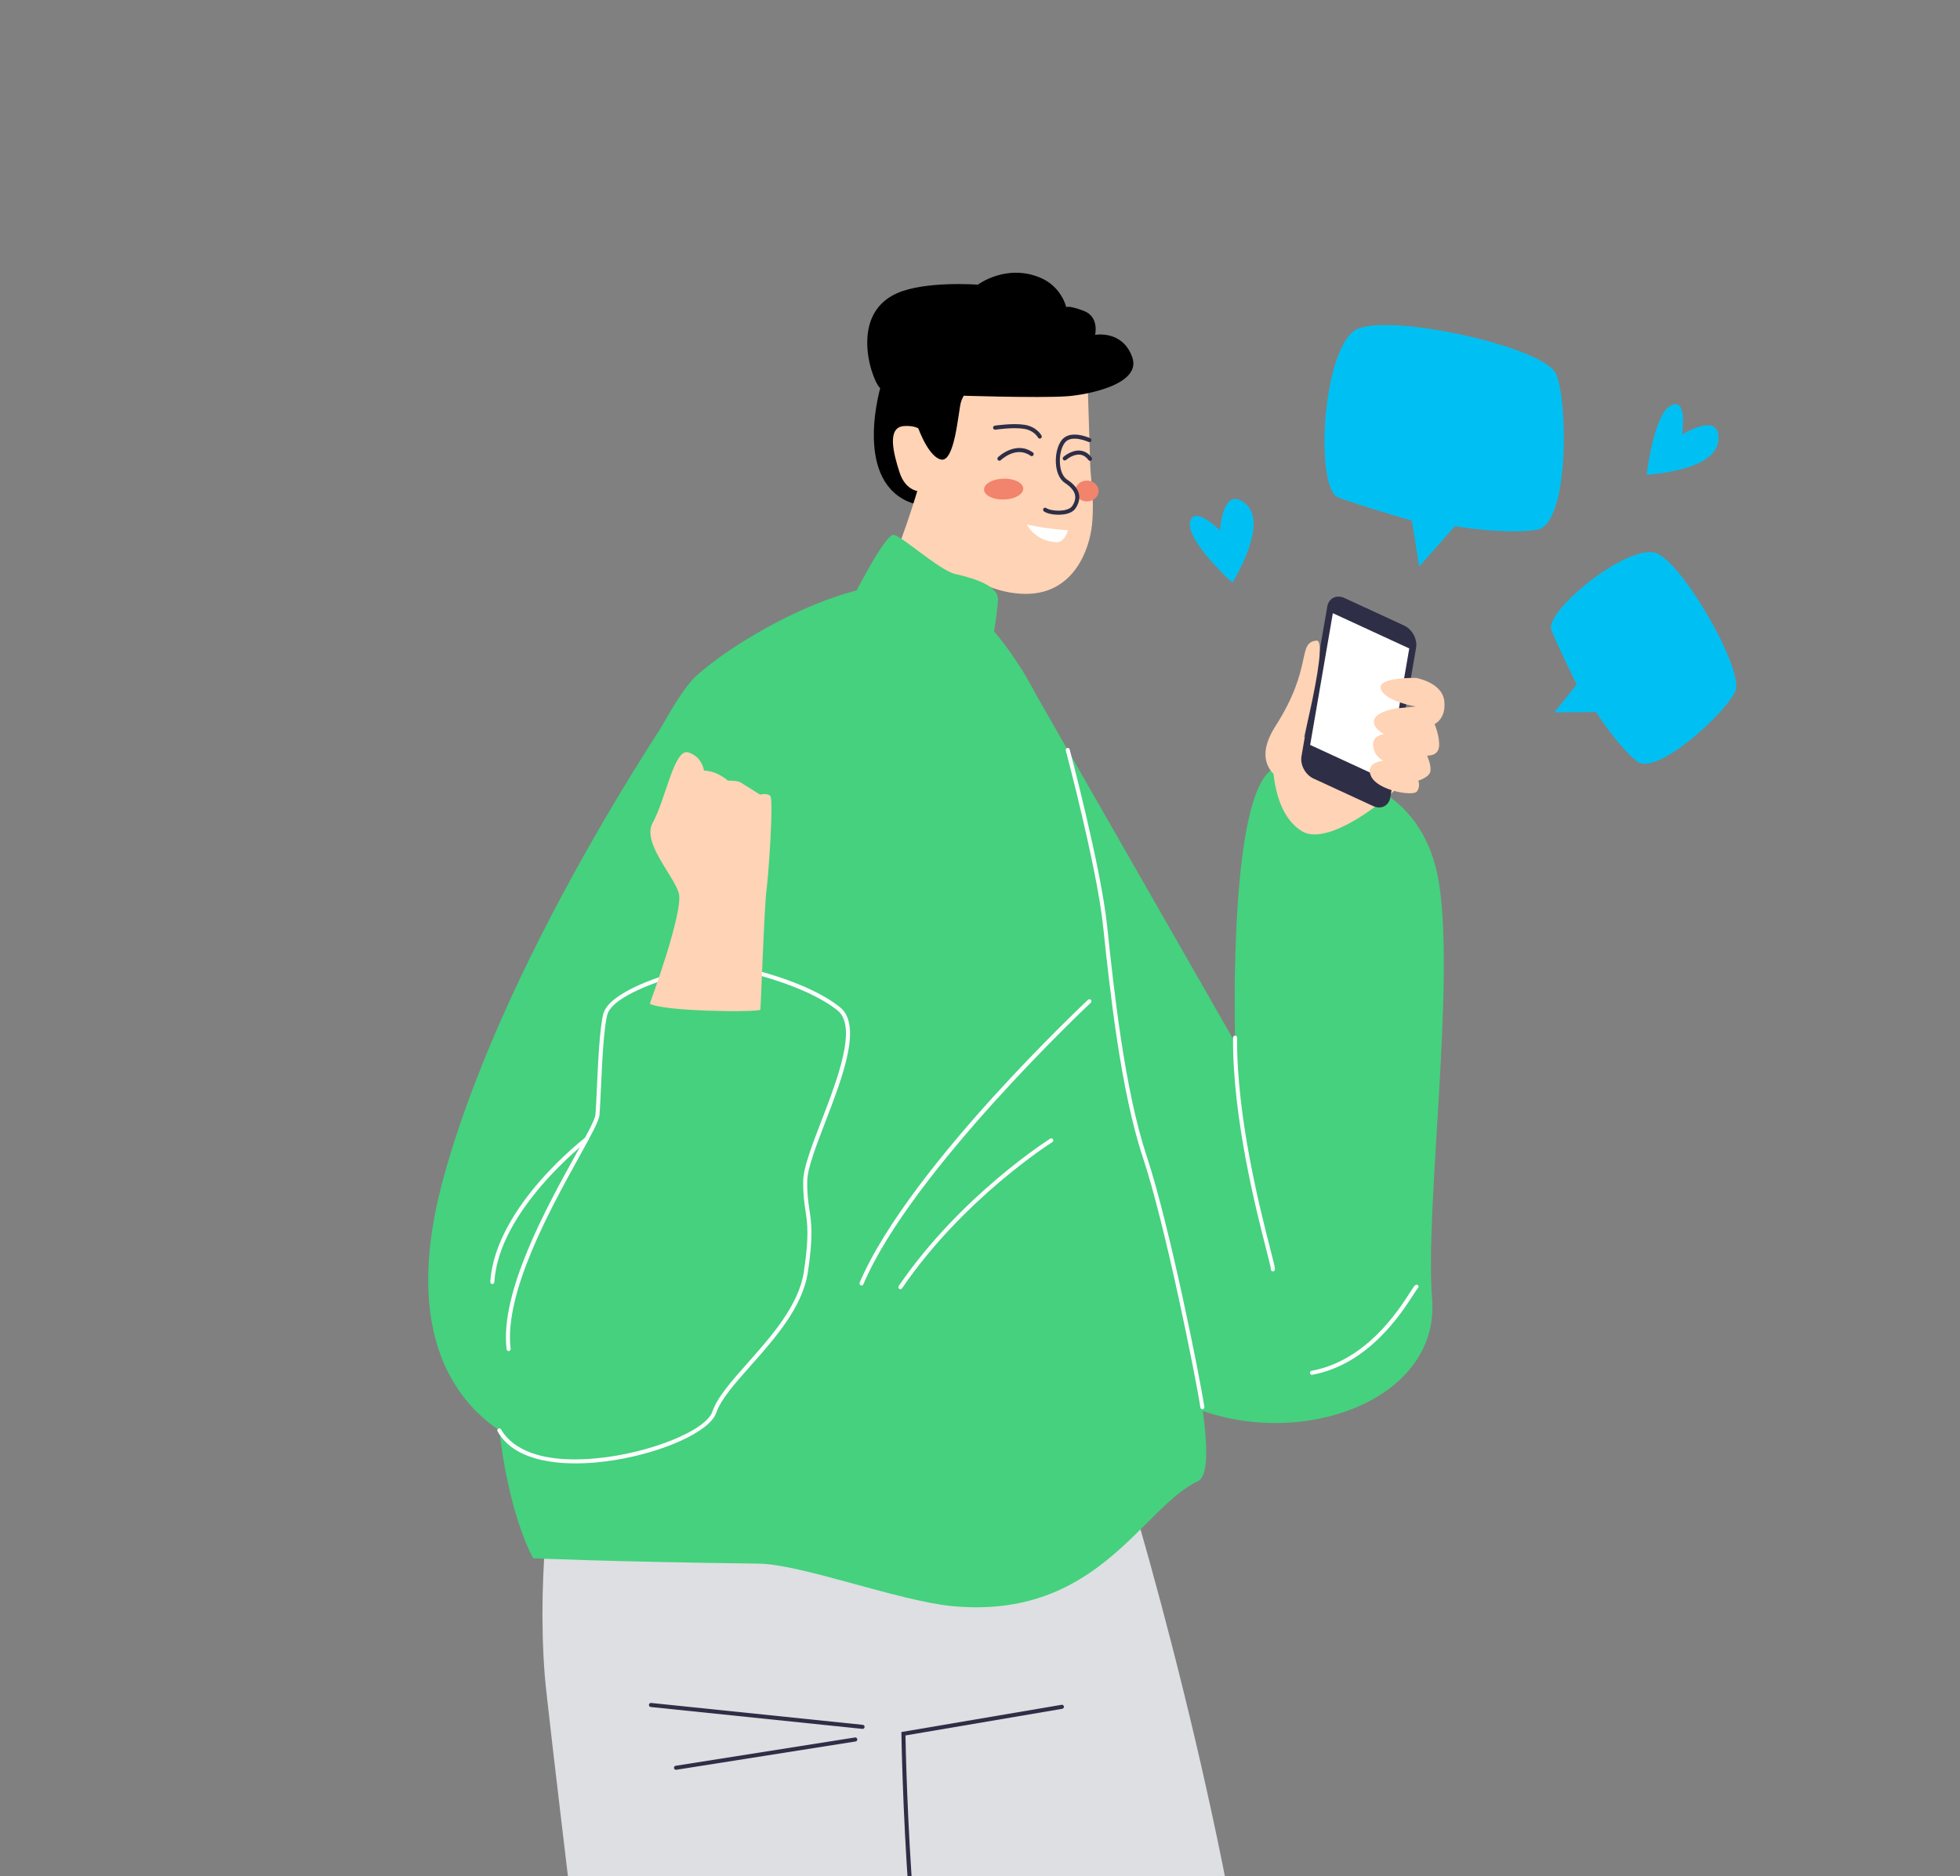
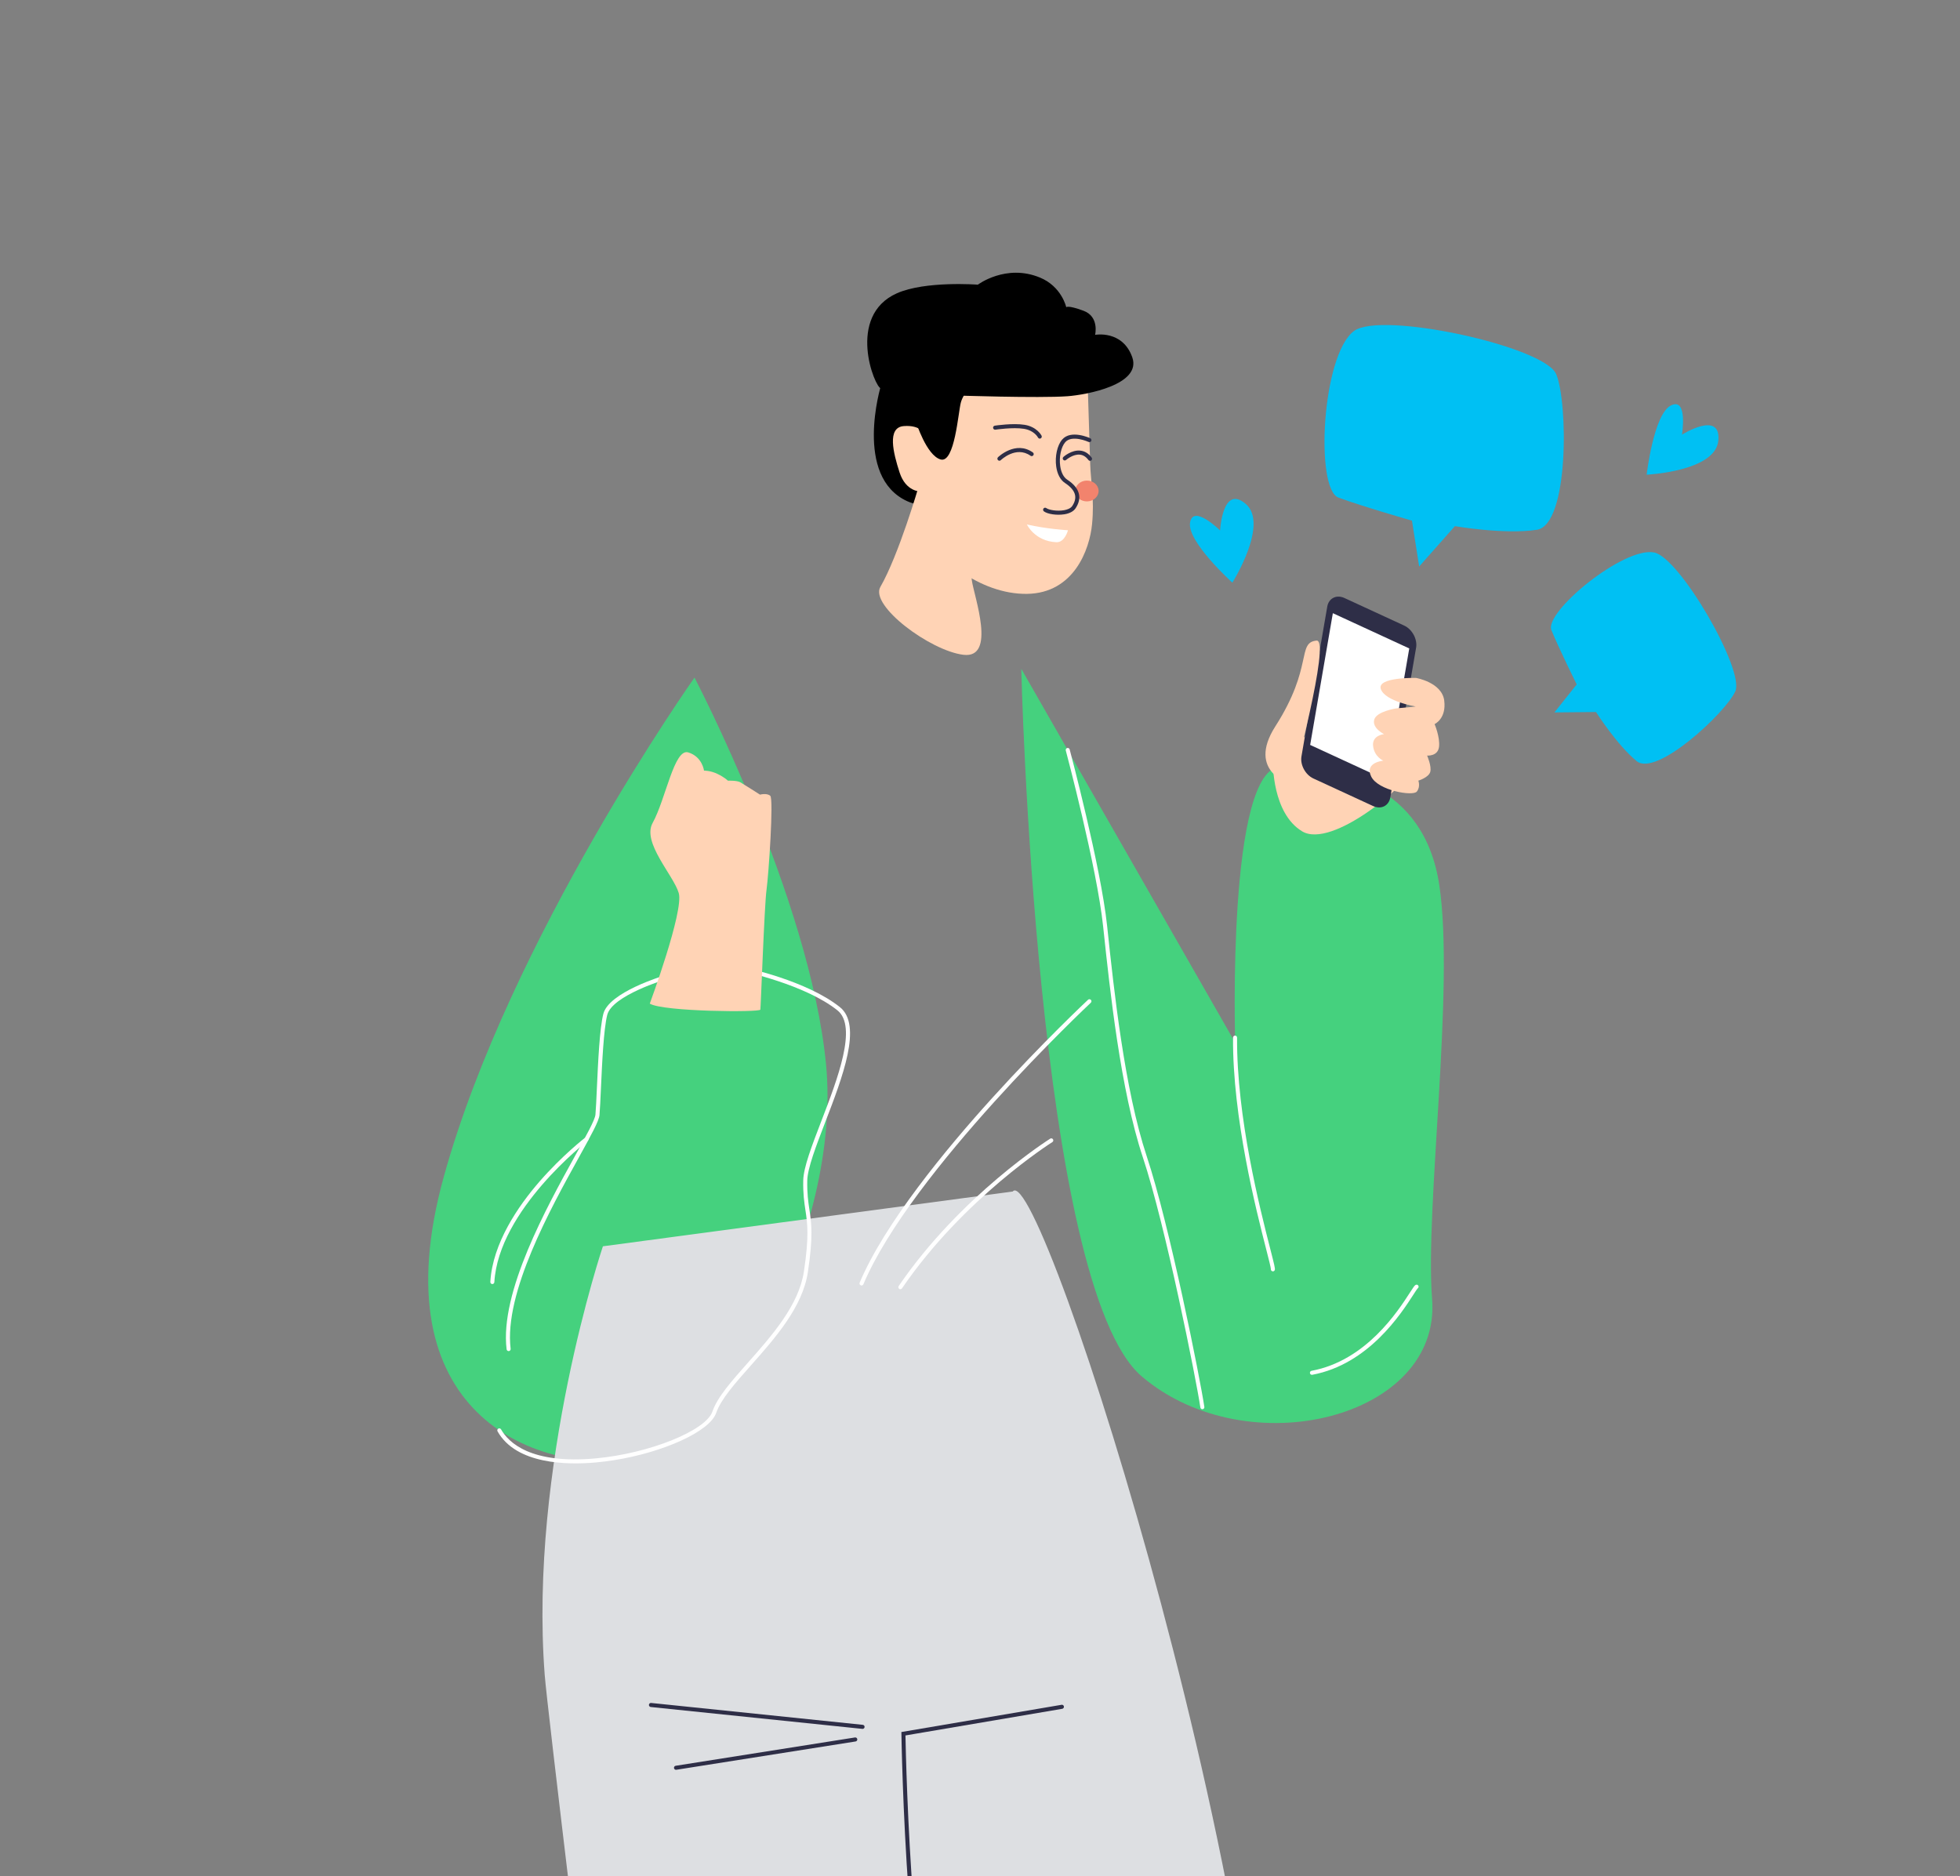
<svg xmlns="http://www.w3.org/2000/svg" width="351" height="336" viewBox="0 0 351 336" fill="none">
  <rect x="0" y="0" width="351" height="336" fill="#808080" stroke="none" />
  <g clip-path="url(#clip0_3959_7185)">
    <path d="M182.891 119.777L221.202 186.736C221.202 186.736 219.636 137.133 229.49 137.286C239.343 137.436 255.011 140.083 257.765 158.599C260.519 177.115 255.171 216.44 256.463 232.613C258.169 253.969 223.444 262.64 204.478 246.513C185.512 230.389 182.891 119.777 182.891 119.777Z" fill="#45D17E" />
    <path d="M227.967 136.615C227.967 136.615 227.808 145.631 233.181 148.881C238.551 152.131 252.402 140.27 252.886 137.687C253.373 135.106 237.068 129.145 233.965 131.684C230.863 134.223 227.967 136.615 227.967 136.615Z" fill="#FFD3B5" />
    <path d="M124.371 121.351C124.371 121.351 91.279 168.107 79.482 210.715C67.685 253.323 95.975 263.65 112.801 261.447C129.624 259.244 150.827 220.386 147.925 190.571C145.023 160.756 124.37 121.348 124.37 121.348L124.371 121.351Z" fill="#45D17E" />
    <path d="M107.969 223.202C107.969 223.202 94.682 262.63 97.549 299.985C98.424 311.381 127.061 543.915 127.061 543.915C127.061 543.915 130.641 548.142 154.164 546.509C168.353 545.523 166.965 544.309 196.876 537.532C236.777 528.495 249.328 522.68 249.328 522.68C249.328 522.68 240.726 488.24 230.631 447.393C228.204 437.567 226.727 425.596 227.438 415.144C231.912 349.162 186.283 207.212 181.355 213.394L107.969 223.202Z" fill="#DDDFE2" />
-     <path d="M186.932 127.618C185.152 122.758 177.816 109.955 169.651 106.067C156.233 99.676 131.293 114.726 124.371 121.351C120.683 124.881 108.23 145.405 95.737 192.635C79.93 252.395 95.482 279.075 95.482 279.075C95.482 279.075 108.99 279.697 135.88 280.033C143.5 280.129 160.962 286.735 170.548 287.644C196.607 290.106 204.443 269.999 214.557 265.245C221.314 262.071 202.369 197.867 202.369 197.867C202.369 197.867 196.902 154.84 186.936 127.621L186.932 127.618Z" fill="#45D17E" />
    <path d="M157.757 69.061C157.757 69.061 152.806 85.338 162.462 89.759C172.118 94.179 173.057 70.965 171.643 68.604C170.231 66.243 159.674 67.049 157.757 69.061Z" fill="black" />
    <path d="M164.523 87.095C164.523 87.095 160.949 99.402 157.657 105.114C155.73 108.457 166.584 116.555 172.536 117.27C178.487 117.989 174.449 106.823 174.043 103.977C173.637 101.13 174.013 92.982 173.701 91.746C173.389 90.51 166.343 85.593 164.526 87.094L164.523 87.095Z" fill="#FFD3B5" />
    <path d="M194.821 69.997C194.821 69.997 195.137 80.096 195.235 83.169C195.333 86.243 196.009 89.299 195.57 93.854C195.13 98.409 192.322 106.255 183.891 106.358C175.458 106.462 167.244 99.67 165.786 94.88C164.328 90.09 164.844 88.023 164.844 88.023C164.844 88.023 162.227 88.1 161.099 84.617C159.971 81.135 158.802 76.544 161.851 76.308C164.9 76.073 165.392 77.751 166.117 77.583C166.839 77.415 170.369 69.401 174.27 68.553C178.17 67.704 192.791 65.516 194.824 69.997L194.821 69.997Z" fill="#FFD3B5" />
    <path d="M186.263 78.55C186.113 78.573 185.958 78.5 185.885 78.357C185.856 78.301 185.201 77.092 183.377 76.798C181.41 76.479 178.288 76.949 178.259 76.954C178.063 76.984 177.877 76.846 177.846 76.649C177.815 76.452 177.949 76.266 178.145 76.235C178.279 76.214 181.411 75.746 183.488 76.081C185.692 76.436 186.49 77.959 186.524 78.024C186.615 78.201 186.546 78.421 186.367 78.513C186.333 78.532 186.295 78.544 186.259 78.55L186.263 78.55Z" fill="#2E2E47" />
-     <path d="M176.224 87.696C176.257 88.724 177.854 89.515 179.796 89.457C181.734 89.4 183.282 88.519 183.249 87.488C183.217 86.46 181.619 85.67 179.678 85.727C177.736 85.785 176.192 86.665 176.224 87.696Z" fill="#F2836D" />
    <path d="M192.554 87.994C192.586 89.022 193.548 89.829 194.706 89.798C195.862 89.763 196.772 88.903 196.739 87.871C196.707 86.844 195.745 86.037 194.587 86.068C193.431 86.103 192.521 86.963 192.554 87.994Z" fill="#F2836D" />
    <path d="M184.814 81.686C184.726 81.7 184.63 81.681 184.55 81.623C181.945 79.78 179.259 82.382 179.23 82.41C179.089 82.55 178.858 82.549 178.718 82.403C178.579 82.26 178.579 82.028 178.724 81.887C178.755 81.855 181.87 78.84 184.964 81.026C185.126 81.142 185.168 81.368 185.054 81.534C184.997 81.617 184.908 81.668 184.813 81.683L184.814 81.686Z" fill="#2E2E47" />
    <path d="M195.26 82.523C195.133 82.543 194.998 82.493 194.914 82.382C194.489 81.807 193.977 81.487 193.396 81.424C192.15 81.294 190.929 82.362 190.918 82.374C190.768 82.505 190.543 82.494 190.409 82.343C190.278 82.192 190.289 81.965 190.438 81.831C190.496 81.778 191.901 80.54 193.466 80.703C194.257 80.787 194.941 81.204 195.493 81.951C195.612 82.11 195.582 82.341 195.42 82.46C195.373 82.498 195.316 82.52 195.261 82.529L195.26 82.523Z" fill="#2E2E47" />
    <path d="M164.018 75.502C164.018 75.502 165.896 81.558 168.446 82.286C170.992 83.011 171.597 73.773 172.078 72.058C172.559 70.344 174.27 68.556 174.27 68.556C174.27 68.556 161.549 67.523 164.022 75.504L164.018 75.502Z" fill="black" />
    <path d="M170.739 70.816C170.739 70.816 186.078 71.335 191.173 70.961C194.543 70.711 204.509 68.891 202.764 63.972C201.018 59.052 196.113 59.968 196.113 59.968C196.113 59.968 196.915 56.715 194.032 55.653C191.149 54.591 190.947 55.023 190.947 55.023C190.947 55.023 190.145 51.324 186.24 49.71C180.14 47.187 175.118 50.982 175.118 50.982C175.118 50.982 165.713 50.264 160.629 52.52C151.502 56.569 156.637 69.413 157.755 69.556C159.736 69.808 161.064 69.319 161.064 69.319C161.064 69.319 163.867 72.218 165.918 72.305C167.969 72.391 170.73 70.818 170.73 70.818L170.739 70.816Z" fill="black" />
    <path d="M191.26 94.965C191.26 94.965 187.383 94.739 183.898 93.927C183.898 93.927 185.289 96.938 189.19 97.106C190.683 97.169 191.257 94.965 191.257 94.965L191.26 94.965Z" fill="white" />
    <path d="M190.568 92.11C189.262 92.316 187.625 92.084 186.949 91.585C186.786 91.466 186.75 91.239 186.868 91.076C186.986 90.912 187.211 90.877 187.373 90.996C187.853 91.348 189.34 91.587 190.546 91.376C191.05 91.287 191.715 91.081 192.022 90.615C192.481 89.924 192.647 89.261 192.521 88.655C192.366 87.906 191.761 87.184 190.722 86.503C189.899 85.967 189.339 84.918 189.147 83.555C188.892 81.728 189.332 79.734 190.223 78.712C191.785 76.91 195.106 78.422 195.247 78.487C195.427 78.57 195.508 78.786 195.427 78.97C195.342 79.152 195.131 79.232 194.948 79.15C194.919 79.138 191.976 77.802 190.766 79.195C190.017 80.056 189.636 81.85 189.863 83.459C190.025 84.611 190.469 85.477 191.113 85.896C192.32 86.685 193.03 87.562 193.226 88.51C193.393 89.315 193.19 90.162 192.621 91.022C192.266 91.563 191.59 91.935 190.67 92.097C190.634 92.103 190.602 92.108 190.566 92.114L190.568 92.11Z" fill="#2E2E47" />
-     <path d="M237.686 108.653L233.069 135.46C232.807 136.975 233.771 138.761 235.208 139.422L245.893 144.353C247.33 145.018 248.72 144.32 248.981 142.802L253.598 115.995C253.859 114.48 252.896 112.694 251.459 112.033L240.774 107.102C239.336 106.437 237.947 107.134 237.686 108.653Z" fill="#2E2E47" />
+     <path d="M237.686 108.653L233.069 135.46C232.807 136.975 233.771 138.761 235.208 139.422L245.893 144.353C247.33 145.018 248.72 144.32 248.981 142.802L253.598 115.995C253.859 114.48 252.896 112.694 251.459 112.033L240.774 107.102C239.336 106.437 237.947 107.134 237.686 108.653" fill="#2E2E47" />
    <path d="M252.373 116.131L248.308 139.725L234.625 133.41L238.688 109.817L252.373 116.131Z" fill="white" />
    <path d="M231.372 140.536C231.372 140.536 223.087 138.362 228.397 130.073C235.227 119.412 232.195 115.082 235.766 114.723C238.386 114.461 231.372 140.536 231.372 140.536Z" fill="#FFD3B5" />
    <path d="M258.636 125.459C258.204 122.192 253.575 121.409 253.575 121.409C253.575 121.409 246.496 121.232 247.286 123.422C248.077 125.616 253.532 126.534 253.532 126.534L250.084 126.863C250.084 126.863 246.489 127.384 246.094 128.903C245.7 130.423 247.857 131.478 247.857 131.478C247.857 131.478 245.664 131.677 245.897 133.615C246.126 135.554 247.726 136.23 247.726 136.23C247.726 136.23 244.331 136.517 245.547 139.054C246.762 141.591 253.023 142.635 253.721 141.771C254.42 140.907 253.999 139.809 253.999 139.809C253.999 139.809 255.844 139.248 256.13 138.247C256.417 137.246 255.571 135.317 255.571 135.317C255.571 135.317 257.492 135.492 257.702 133.756C257.912 132.02 256.908 129.679 256.908 129.679C256.908 129.679 259.064 128.716 258.631 125.449L258.636 125.459Z" fill="#FFD3B5" />
-     <path d="M152.789 106.947C152.789 106.947 158.548 95.492 160.064 95.784C161.58 96.076 168.272 102.139 170.998 102.779C173.724 103.418 178.758 104.709 178.718 107.313C178.679 109.917 177.083 119.843 175.772 120.848C174.462 121.852 153.846 118.691 152.79 106.95L152.789 106.947Z" fill="#45D17E" />
    <path d="M195.083 538.317L195.077 538.318C194.881 538.345 194.698 538.206 194.67 538.005C194.611 537.57 188.707 494.12 184.227 471.89C179.281 447.34 177.886 420.447 177.578 412.786L177.558 412.298C177.097 400.863 176.792 393.307 169.595 379.12C166.53 373.08 164.222 359.692 162.74 339.33C161.637 324.187 161.428 310.64 161.427 310.505L161.421 310.193L190.109 305.316C190.303 305.275 190.492 305.417 190.526 305.613C190.557 305.81 190.427 305.999 190.232 306.033L162.152 310.805C162.234 315.237 163.308 365.133 170.237 378.786C177.507 393.117 177.83 401.148 178.28 412.265L178.301 412.753C178.609 420.396 180.001 447.243 184.938 471.737C189.422 493.994 195.329 537.464 195.388 537.902C195.416 538.099 195.281 538.279 195.089 538.309L195.083 538.317Z" fill="#2E2E47" />
    <path d="M154.528 309.626C154.499 309.631 154.465 309.633 154.435 309.628L116.536 305.711C116.339 305.691 116.194 305.512 116.212 305.311C116.231 305.113 116.408 304.964 116.608 304.986L154.507 308.903C154.704 308.922 154.849 309.101 154.831 309.303C154.814 309.47 154.688 309.601 154.528 309.626Z" fill="#2E2E47" />
    <path d="M153.224 311.882L121.113 316.953C120.918 316.984 120.733 316.849 120.702 316.652C120.671 316.455 120.805 316.268 121 316.238L153.111 311.166C153.307 311.135 153.492 311.271 153.523 311.468C153.554 311.665 153.42 311.851 153.224 311.882Z" fill="#2E2E47" />
    <path d="M91.141 241.964C91.141 241.964 91.131 241.965 91.127 241.966C90.931 241.99 90.748 241.847 90.724 241.649C89.474 231.432 97.931 216.146 102.981 207.01C104.976 203.404 106.554 200.554 106.634 199.623C106.724 198.586 106.802 196.881 106.89 194.905C107.108 190.15 107.376 184.236 108.041 181.591C109.016 177.701 118.687 174.794 119.099 174.672C119.287 174.619 119.491 174.725 119.548 174.918C119.605 175.11 119.497 175.313 119.306 175.37C119.21 175.398 109.618 178.279 108.743 181.769C108.098 184.341 107.819 190.465 107.617 194.938C107.526 196.921 107.45 198.636 107.358 199.687C107.266 200.771 105.813 203.393 103.618 207.364C98.609 216.422 90.225 231.58 91.445 241.562C91.469 241.757 91.333 241.937 91.144 241.966L91.141 241.964Z" fill="white" />
    <path d="M254.147 101.457L252.857 93.245C252.857 93.245 243.88 90.669 239.69 89.113C235.5 87.557 236.691 63.654 242.455 59.294C247.291 55.637 276.545 62.023 278.675 66.986C280.805 71.946 281.024 93.995 275.219 94.881C269.414 95.771 260.544 94.228 260.544 94.228L254.147 101.457Z" fill="#00C0F3" />
    <path d="M278.366 127.587L282.358 122.575C282.358 122.575 279.131 116.063 277.828 112.843C276.524 109.62 290.729 97.884 296.216 98.942C300.822 99.83 312.469 120.01 310.762 123.813C309.055 127.619 296.643 139.199 293.105 136.316C289.57 133.432 285.813 127.518 285.813 127.518L278.363 127.587L278.366 127.587Z" fill="#00C0F3" />
    <path d="M294.885 85.012C294.885 85.012 296.15 74.139 299.23 72.616C302.309 71.093 301.214 77.841 301.214 77.841C301.214 77.841 308.247 73.413 307.718 78.924C307.192 84.438 294.885 85.012 294.885 85.012Z" fill="#00C0F3" />
    <path d="M220.697 104.347C220.697 104.347 212.588 97.031 213.114 93.617C213.64 90.202 218.495 94.998 218.495 94.998C218.495 94.998 218.927 86.648 223.105 90.262C227.282 93.876 220.697 104.347 220.697 104.347Z" fill="#00C0F3" />
    <path d="M109.899 261.515C108.85 261.681 107.792 261.814 106.735 261.911C101.593 262.38 92.459 262.281 89.104 256.35C89.006 256.174 89.065 255.953 89.24 255.855C89.415 255.756 89.634 255.816 89.732 255.992C91.086 258.386 95.088 262.243 106.668 261.188C116.236 260.313 126.397 256.238 127.58 252.797C128.468 250.214 131.003 247.357 133.939 244.044C138.209 239.227 143.051 233.768 143.962 227.736C144.929 221.341 144.594 219.093 144.235 216.717C144.02 215.29 143.801 213.817 143.846 211.415C143.889 209.086 145.374 205.231 147.09 200.767C149.991 193.226 153.599 183.844 149.968 180.945C144.158 176.303 133.071 173.963 132.96 173.937C132.763 173.897 132.639 173.705 132.678 173.507C132.717 173.309 132.908 173.184 133.104 173.224C133.567 173.319 144.468 175.622 150.415 180.373C154.464 183.609 150.905 192.863 147.763 201.031C146.141 205.248 144.61 209.231 144.566 211.432C144.522 213.774 144.74 215.217 144.947 216.614C145.312 219.05 145.658 221.347 144.672 227.853C143.724 234.099 138.809 239.644 134.474 244.534C131.591 247.786 129.099 250.596 128.256 253.04C127.107 256.381 118.78 260.116 109.89 261.52L109.899 261.515Z" fill="white" />
    <path d="M116.365 179.741C116.365 179.741 122.496 163.15 121.551 159.937C120.606 156.725 114.939 150.894 116.871 147.392C119.241 143.091 120.732 133.965 123.26 134.751C125.793 135.538 126.074 138.014 126.074 138.014C126.074 138.014 127.218 137.982 128.52 138.617C129.823 139.253 130.349 139.812 130.349 139.812C130.349 139.812 131.98 139.753 132.582 140.102C133.185 140.451 136.105 142.315 136.105 142.315C136.105 142.315 137.311 141.977 137.941 142.52C138.574 143.062 137.651 156.607 137.268 159.386C136.885 162.166 136.251 180.311 136.168 180.819C136.084 181.327 118.779 181.193 116.363 179.745L116.365 179.741Z" fill="#FFD3B5" />
    <path d="M88.226 229.961C88.2 229.965 88.174 229.969 88.146 229.963C87.947 229.951 87.797 229.779 87.808 229.579C88.219 222.623 92.828 215.959 96.624 211.595C100.72 206.886 104.775 203.759 104.814 203.73C104.972 203.607 105.2 203.638 105.319 203.798C105.441 203.957 105.411 204.187 105.252 204.306C105.092 204.429 89.294 216.672 88.53 229.62C88.52 229.793 88.388 229.932 88.226 229.957L88.226 229.961Z" fill="white" />
    <path d="M215.377 252.376L215.374 252.377C215.178 252.408 214.992 252.269 214.964 252.068C214.227 247.087 208.724 219.476 204.675 207.305C200.671 195.279 198.752 177.207 197.604 166.408L197.546 165.869C196.419 155.27 190.916 134.614 190.863 134.407C190.812 134.213 190.924 134.013 191.117 133.963C191.309 133.912 191.507 134.026 191.558 134.22C191.614 134.426 197.13 155.137 198.262 165.793L198.32 166.332C199.463 177.101 201.381 195.123 205.356 207.076C209.419 219.285 214.94 246.967 215.676 251.966C215.707 252.163 215.572 252.345 215.377 252.376Z" fill="white" />
    <path d="M228.006 227.686C227.961 227.693 227.917 227.69 227.869 227.68C227.681 227.636 227.563 227.456 227.59 227.27C227.588 227.005 227.206 225.514 226.766 223.79C224.956 216.724 220.722 200.171 220.814 185.829C220.816 185.627 220.977 185.466 221.178 185.468C221.379 185.47 221.538 185.634 221.537 185.836C221.446 200.083 225.666 216.571 227.466 223.612C228.217 226.545 228.359 227.145 228.3 227.41C228.267 227.56 228.147 227.667 228.004 227.689L228.006 227.686ZM227.596 227.246C227.596 227.246 227.594 227.256 227.592 227.263C227.591 227.256 227.594 227.253 227.596 227.246Z" fill="white" />
    <path d="M154.34 230.215C154.275 230.225 154.207 230.219 154.142 230.189C153.959 230.11 153.872 229.895 153.95 229.711C158.446 219.082 169.332 205.868 177.673 196.657C186.699 186.688 194.77 179.124 194.851 179.047C194.996 178.91 195.225 178.921 195.362 179.068C195.499 179.214 195.488 179.445 195.343 179.582C195.023 179.882 163.155 209.815 154.617 230C154.565 230.119 154.461 230.196 154.34 230.215Z" fill="white" />
    <path d="M161.296 230.883C161.208 230.897 161.114 230.878 161.036 230.823C160.871 230.708 160.828 230.483 160.942 230.316C172.05 214.049 187.917 204.023 188.076 203.924C188.246 203.816 188.468 203.872 188.572 204.041C188.679 204.212 188.624 204.436 188.457 204.54C188.299 204.639 172.557 214.592 161.535 230.728C161.478 230.814 161.39 230.865 161.295 230.88L161.296 230.883Z" fill="white" />
    <path d="M234.998 246.215C234.805 246.246 234.621 246.116 234.588 245.923C234.55 245.727 234.68 245.535 234.875 245.501C244.638 243.683 250.348 234.82 252.497 231.483C253.103 230.542 253.303 230.242 253.501 230.123C253.672 230.022 253.895 230.077 253.995 230.25C254.095 230.419 254.043 230.636 253.882 230.739C253.774 230.837 253.43 231.365 253.1 231.879C250.903 235.288 245.072 244.338 235.004 246.214C235.001 246.215 234.998 246.215 234.994 246.216L234.998 246.215Z" fill="white" />
  </g>
  <defs>
    <clipPath id="clip0_3959_7185">
      <rect width="292.015" height="394.435" fill="white" transform="translate(0.218 -5.958) rotate(-8.975)" />
    </clipPath>
  </defs>
</svg>